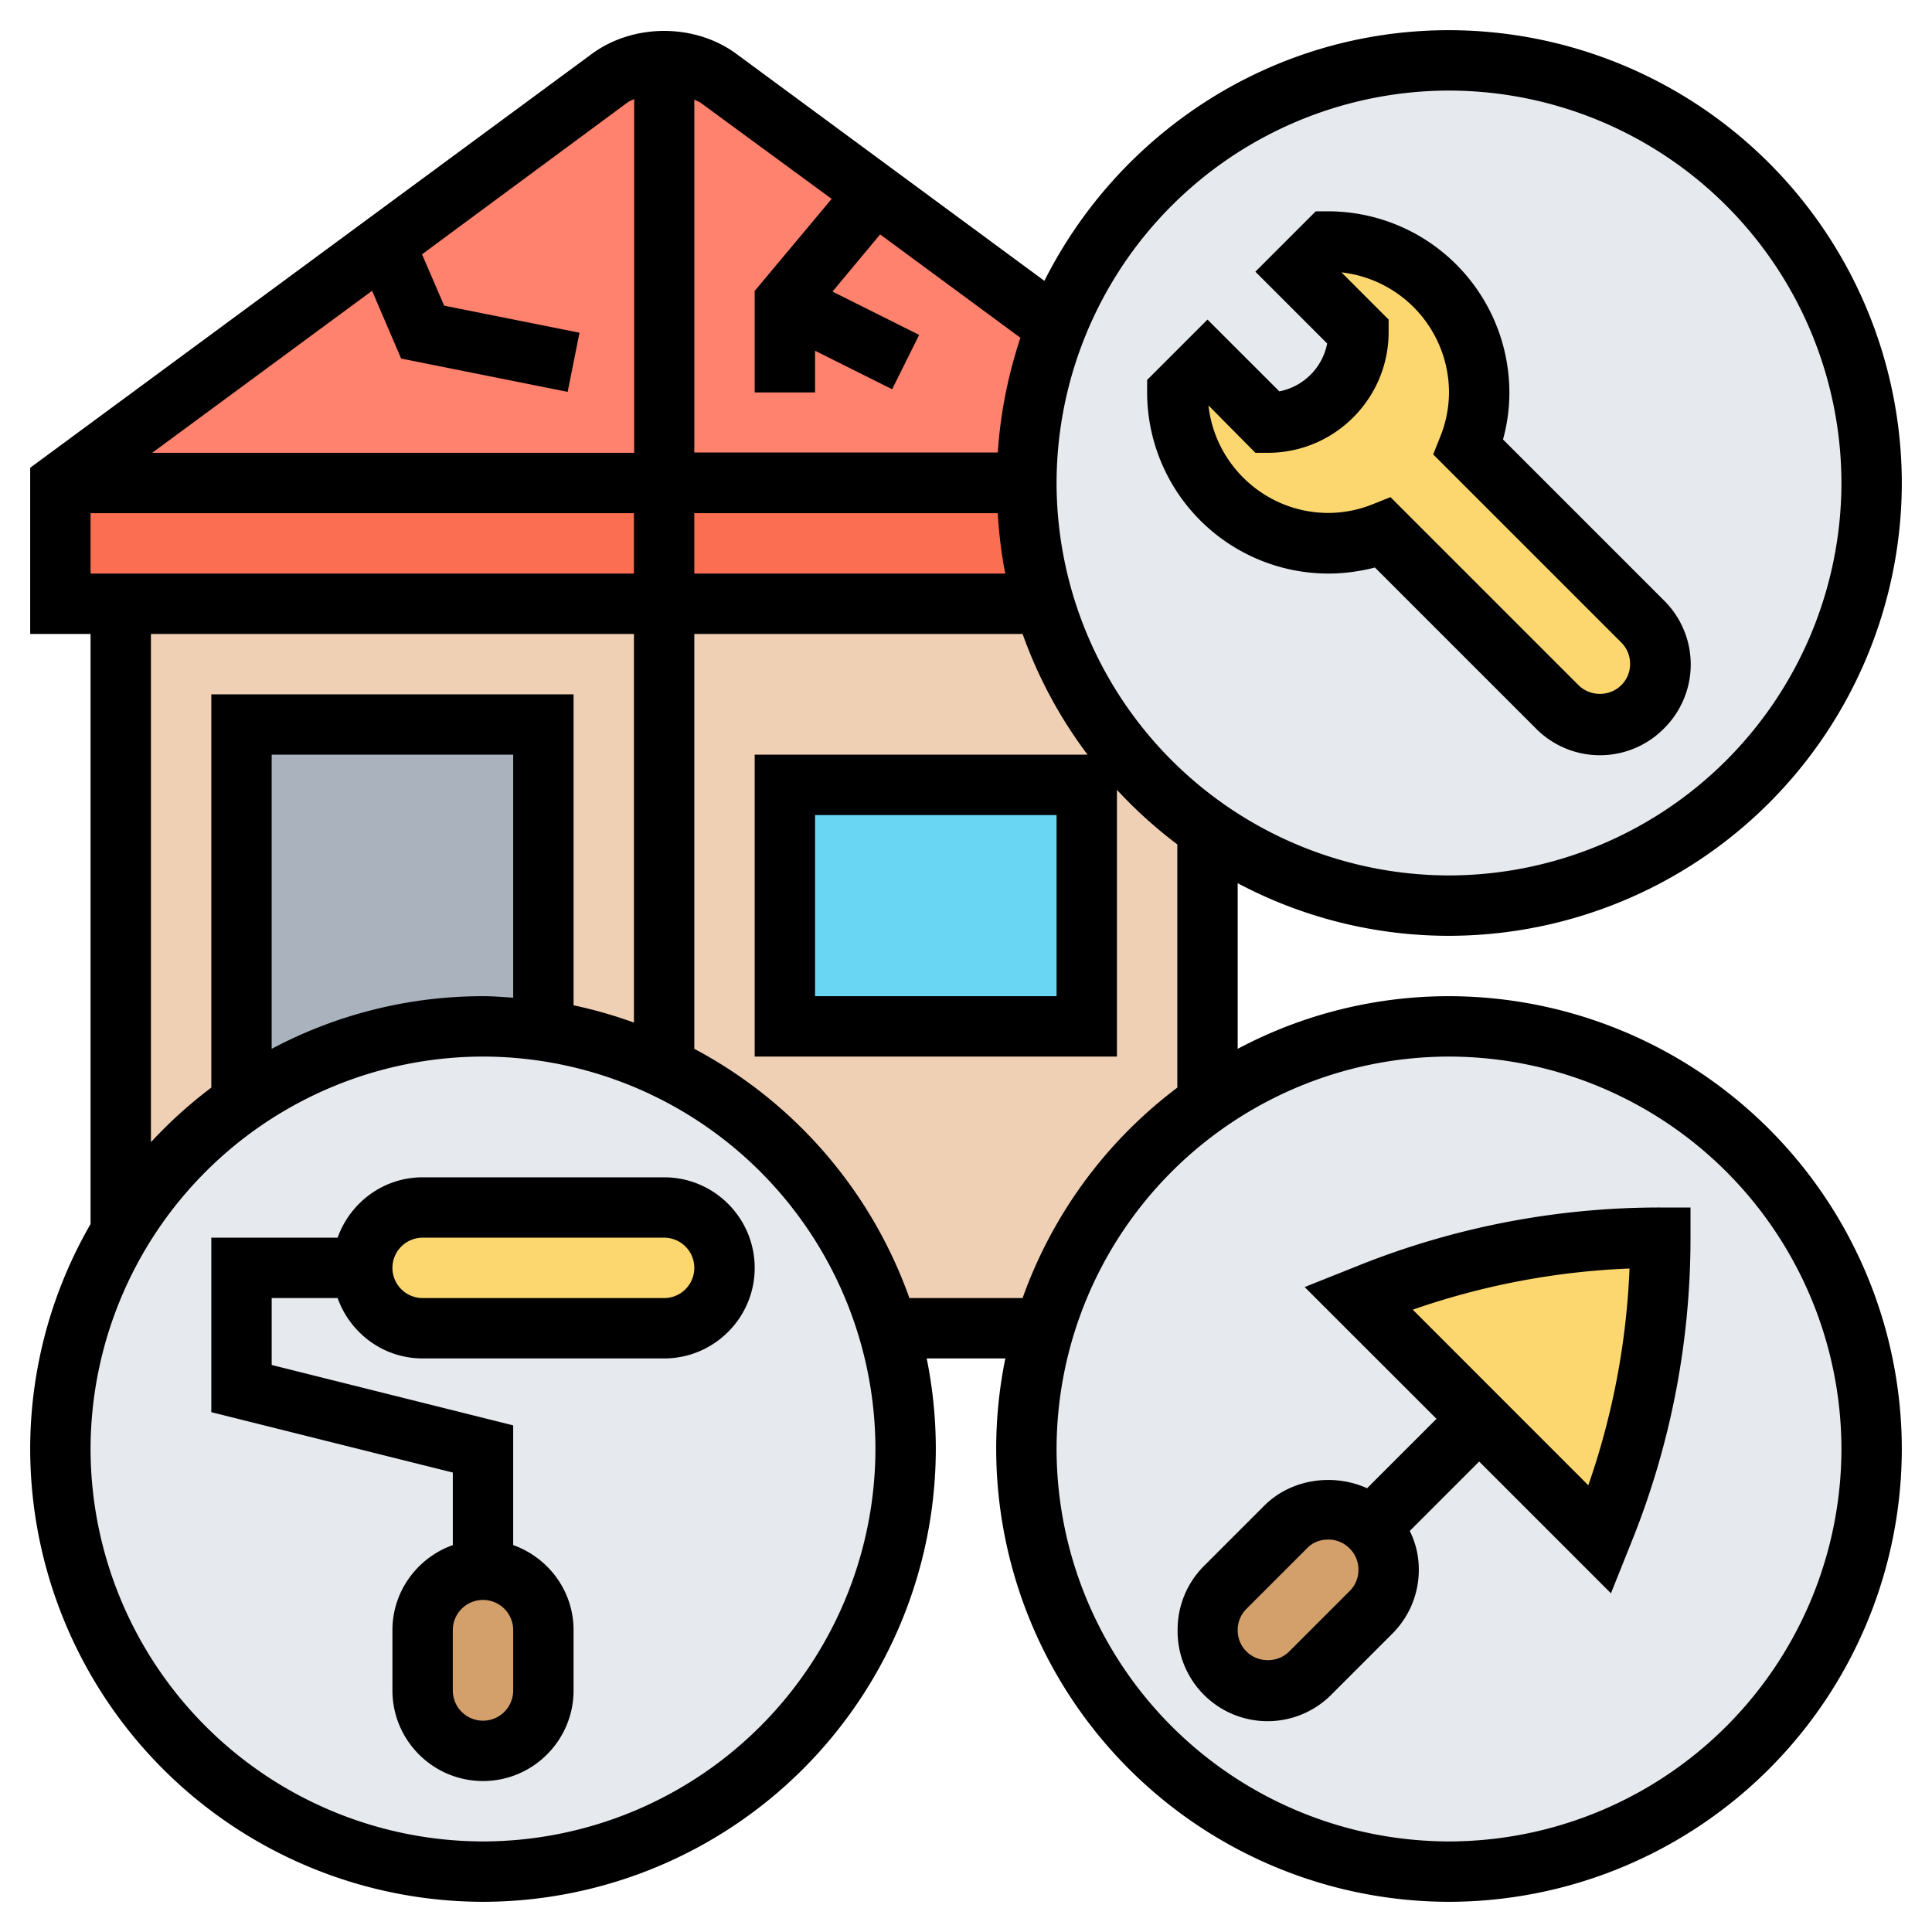
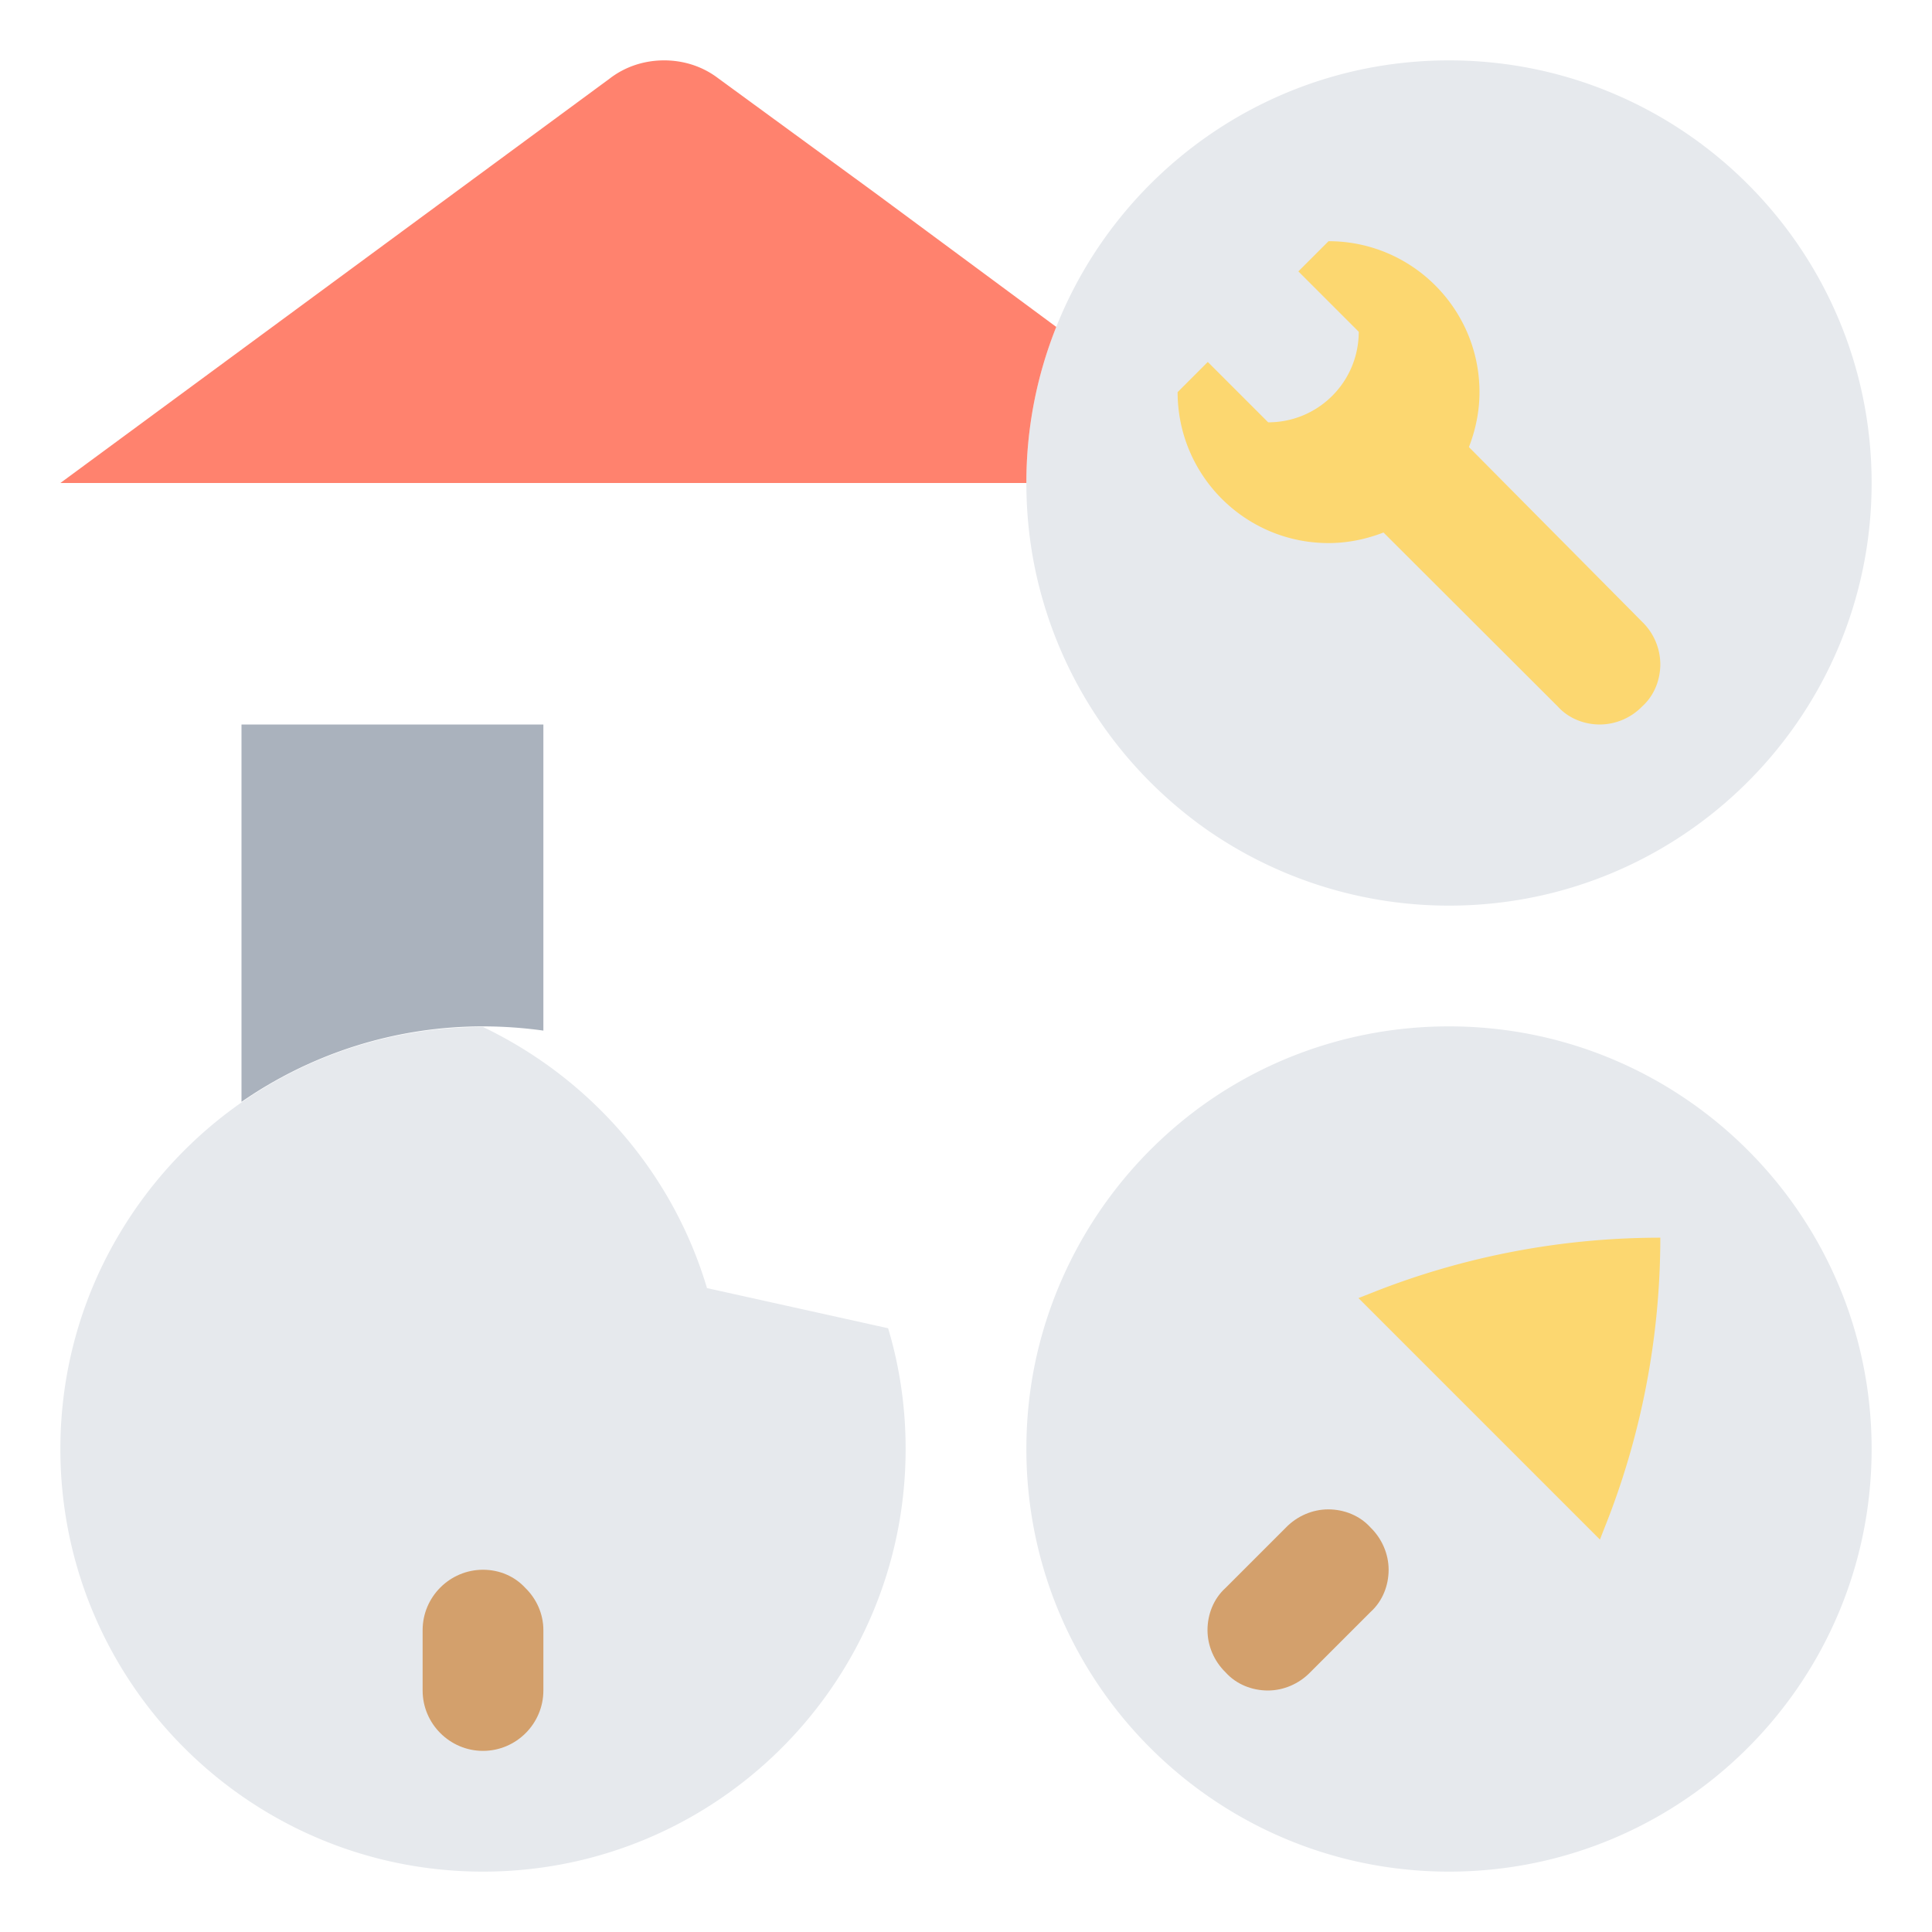
<svg xmlns="http://www.w3.org/2000/svg" height="512" viewBox="0 0 64 64" width="512">
-   <path d="M34.58 20H4v20.8a14.09 14.09 0 0 1 4-4.28V24h10v10.14a13.95 13.95 0 0 1 4 1.21c3.55 1.7 6.28 4.82 7.42 8.65h5.16c.92-3.07 2.85-5.7 5.42-7.5V27.5c-2.57-1.8-4.5-4.42-5.42-7.5z" fill="#f0d0b4" />
  <path d="M48 2c7.73 0 14 6.27 14 14s-6.27 14-14 14a14.03 14.03 0 0 1-8-2.5c-2.57-1.8-4.5-4.42-5.42-7.5-.38-1.27-.58-2.6-.58-4a13.87 13.87 0 0 1 .99-5.17C37.05 5.65 42.1 2 48 2zm0 32c7.73 0 14 6.27 14 14s-6.27 14-14 14-14-6.27-14-14c0-1.4.2-2.73.58-4 .92-3.07 2.85-5.7 5.42-7.5 2.27-1.58 5.03-2.5 8-2.5z" fill="#e6e9ed" />
  <path d="M54.4 20.6A1.97 1.97 0 0 1 55 22c0 .52-.2 1.04-.6 1.4a1.97 1.97 0 0 1-1.4.6c-.52 0-1.04-.2-1.4-.6l-5.77-5.76c-.57.22-1.18.35-1.82.35-2.76 0-5-2.24-5-5l1-1 2 2c1.66 0 3-1.34 3-3l-2-2 1-1c2.76 0 5 2.24 5 5 0 .64-.13 1.25-.35 1.82zM55 41c0 3.3-.63 6.58-1.86 9.64L53 51l-8-8 .36-.14C48.42 41.63 51.7 41 55 41z" fill="#fcd770" />
  <path d="M45.4 50.6c.38.37.6.88.6 1.4s-.2 1.04-.6 1.4l-2 2c-.37.38-.88.6-1.4.6s-1.04-.2-1.4-.6c-.38-.37-.6-.88-.6-1.4s.2-1.04.6-1.4l2-2c.37-.38.88-.6 1.4-.6s1.04.2 1.4.6z" fill="#d3a06c" />
-   <path d="M26 26h10v8H26z" fill="#69d6f4" />
-   <path d="M29.42 44c.38 1.27.58 2.6.58 4 0 7.73-6.27 14-14 14S2 55.73 2 48c0-2.63.73-5.1 2-7.2a14.09 14.09 0 0 1 4-4.28c2.27-1.58 5.03-2.5 8-2.5a14.6 14.6 0 0 1 2 .14 13.95 13.95 0 0 1 4 1.21c3.55 1.7 6.28 4.82 7.42 8.65z" fill="#e6e9ed" />
-   <path d="M22 40c1.1 0 2 .9 2 2 0 .55-.22 1.05-.6 1.4-.36.37-.86.6-1.4.6h-8c-1.1 0-2-.9-2-2 0-.55.22-1.05.6-1.4.36-.37.86-.6 1.4-.6z" fill="#fcd770" />
-   <path d="M34 16H2v4h32.58c-.38-1.27-.58-2.6-.58-4z" fill="#fc6e51" />
+   <path d="M29.42 44c.38 1.27.58 2.6.58 4 0 7.73-6.27 14-14 14S2 55.73 2 48c0-2.63.73-5.1 2-7.2a14.09 14.09 0 0 1 4-4.28c2.27-1.58 5.03-2.5 8-2.5c3.55 1.7 6.28 4.82 7.42 8.65z" fill="#e6e9ed" />
  <path d="M29 6.4L23.8 2.6C23.28 2.2 22.65 2 22 2s-1.28.2-1.8.6L2 16h32a13.87 13.87 0 0 1 .99-5.17z" fill="#ff826e" />
  <path d="M18 54v2c0 1.1-.9 2-2 2s-2-.9-2-2v-2c0-1.1.9-2 2-2 .55 0 1.05.22 1.4.6.37.36.6.86.6 1.4z" fill="#d3a06c" />
  <path d="M18 24v10.14a14.6 14.6 0 0 0-2-.14c-2.97 0-5.73.93-8 2.5V24z" fill="#aab2bd" />
-   <path d="M48 33a14.9 14.9 0 0 0-7 1.744v-5.487A14.91 14.91 0 0 0 48 31a15.02 15.02 0 0 0 15-15A15.02 15.02 0 0 0 48 1c-5.863 0-10.937 3.4-13.403 8.303l-10.2-7.516C23.018.77 20.982.77 19.602 1.788L1 15.495V21h2v19.548A14.9 14.9 0 0 0 1 48a15.02 15.02 0 0 0 15 15 15.02 15.02 0 0 0 15-15 15.06 15.06 0 0 0-.302-3h2.605c-.198.97-.303 1.973-.303 3a15.02 15.02 0 0 0 15 15 15.02 15.02 0 0 0 15-15 15.02 15.02 0 0 0-15-15zm0-30a13.02 13.02 0 0 1 13 13 13.02 13.02 0 0 1-13 13 13.02 13.02 0 0 1-13-13A13.02 13.02 0 0 1 48 3zM33.05 17c.045.678.12 1.35.252 2H23v-2zm-5.5-10.412L25 9.638V13h2v-1.382l2.553 1.276.895-1.8-2.87-1.435 1.578-1.894 4.647 3.424c-.4 1.206-.663 2.48-.75 3.8H23V3.3c.07.038.148.06.212.106zm-6.754-3.2c.064-.047.142-.068.212-.106V15H5.042l7.284-5.367.962 2.244 5.516 1.104.393-1.96-4.484-.896-.733-1.7zM3 17h18v2H3zm2 4h16v12.875a14.79 14.79 0 0 0-2-.573V23H7v13.028a15.05 15.05 0 0 0-2 1.808zm12 12.05c-.332-.022-.662-.05-1-.05a14.9 14.9 0 0 0-7 1.744V25h8zM16 61A13.02 13.02 0 0 1 3 48a13.02 13.02 0 0 1 13-13 13.02 13.02 0 0 1 13 13 13.02 13.02 0 0 1-13 13zm14.125-18A15.06 15.06 0 0 0 23 34.744V21h10.875a14.97 14.97 0 0 0 2.153 4H25v10h12v-8.836a15.12 15.12 0 0 0 2 1.808v8.057A15.04 15.04 0 0 0 33.875 43zM35 27v6h-8v-6zm13 34a13.02 13.02 0 0 1-13-13 13.02 13.02 0 0 1 13-13 13.02 13.02 0 0 1 13 13 13.02 13.02 0 0 1-13 13zM22 39h-8c-1.302 0-2.402.84-2.816 2H7v5.78l8 2v2.403c-1.16.414-2 1.514-2 2.816v2c0 1.654 1.346 3 3 3s3-1.346 3-3v-2c0-1.302-.84-2.402-2-2.816v-3.966l-8-2V43h2.184c.414 1.16 1.514 2 2.816 2h8c1.654 0 3-1.346 3-3s-1.346-3-3-3zm-5 17a1 1 0 1 1-2 0v-2a1 1 0 1 1 2 0zm5-13h-8a1 1 0 1 1 0-2h8a1 1 0 1 1 0 2zm22-24c.518 0 1.036-.07 1.547-.2l5.332 5.332a2.98 2.98 0 0 0 4.242 0 2.98 2.98 0 0 0 0-4.242l-5.332-5.332A5.84 5.84 0 0 0 50 13a6.01 6.01 0 0 0-6-6h-.414l-2 2 2.378 2.378c-.153.8-.786 1.433-1.585 1.586L40 10.586l-2 2V13a6.01 6.01 0 0 0 6 6zm-2.414-4H42c2.206 0 4-1.794 4-4v-.414l-1.562-1.563A4.01 4.01 0 0 1 48 13a3.98 3.98 0 0 1-.284 1.453l-.24.6 6.23 6.23a.99.99 0 0 1 .293.708.98.98 0 0 1-.293.707c-.384.383-1.03.383-1.414 0l-6.23-6.23-.6.24a3.99 3.99 0 0 1-1.454.284c-2.058 0-3.757-1.562-3.976-3.562zm3.4 26.93l-1.768.705L47.586 47l-2.3 2.3c-1.1-.5-2.5-.32-3.396.568l-2 2c-.568.566-.88 1.32-.88 2.12a2.98 2.98 0 0 0 5.121 2.121l2-2A2.98 2.98 0 0 0 47 52c0-.454-.1-.887-.3-1.285l2.3-2.3 4.365 4.365.707-1.766A26.87 26.87 0 0 0 56 41v-1h-1a26.82 26.82 0 0 0-10.013 1.929zm-.28 10.778l-2 2c-.384.383-1.03.383-1.414 0A.98.98 0 0 1 41 54a.98.98 0 0 1 .293-.707l2-2c.192-.2.436-.293.707-.293s.515.102.707.293A.98.98 0 0 1 45 52a.98.98 0 0 1-.293.707zm7.908-3.507L46.8 43.385a24.79 24.79 0 0 1 7.18-1.364c-.1 2.454-.557 4.86-1.365 7.18z" />
</svg>